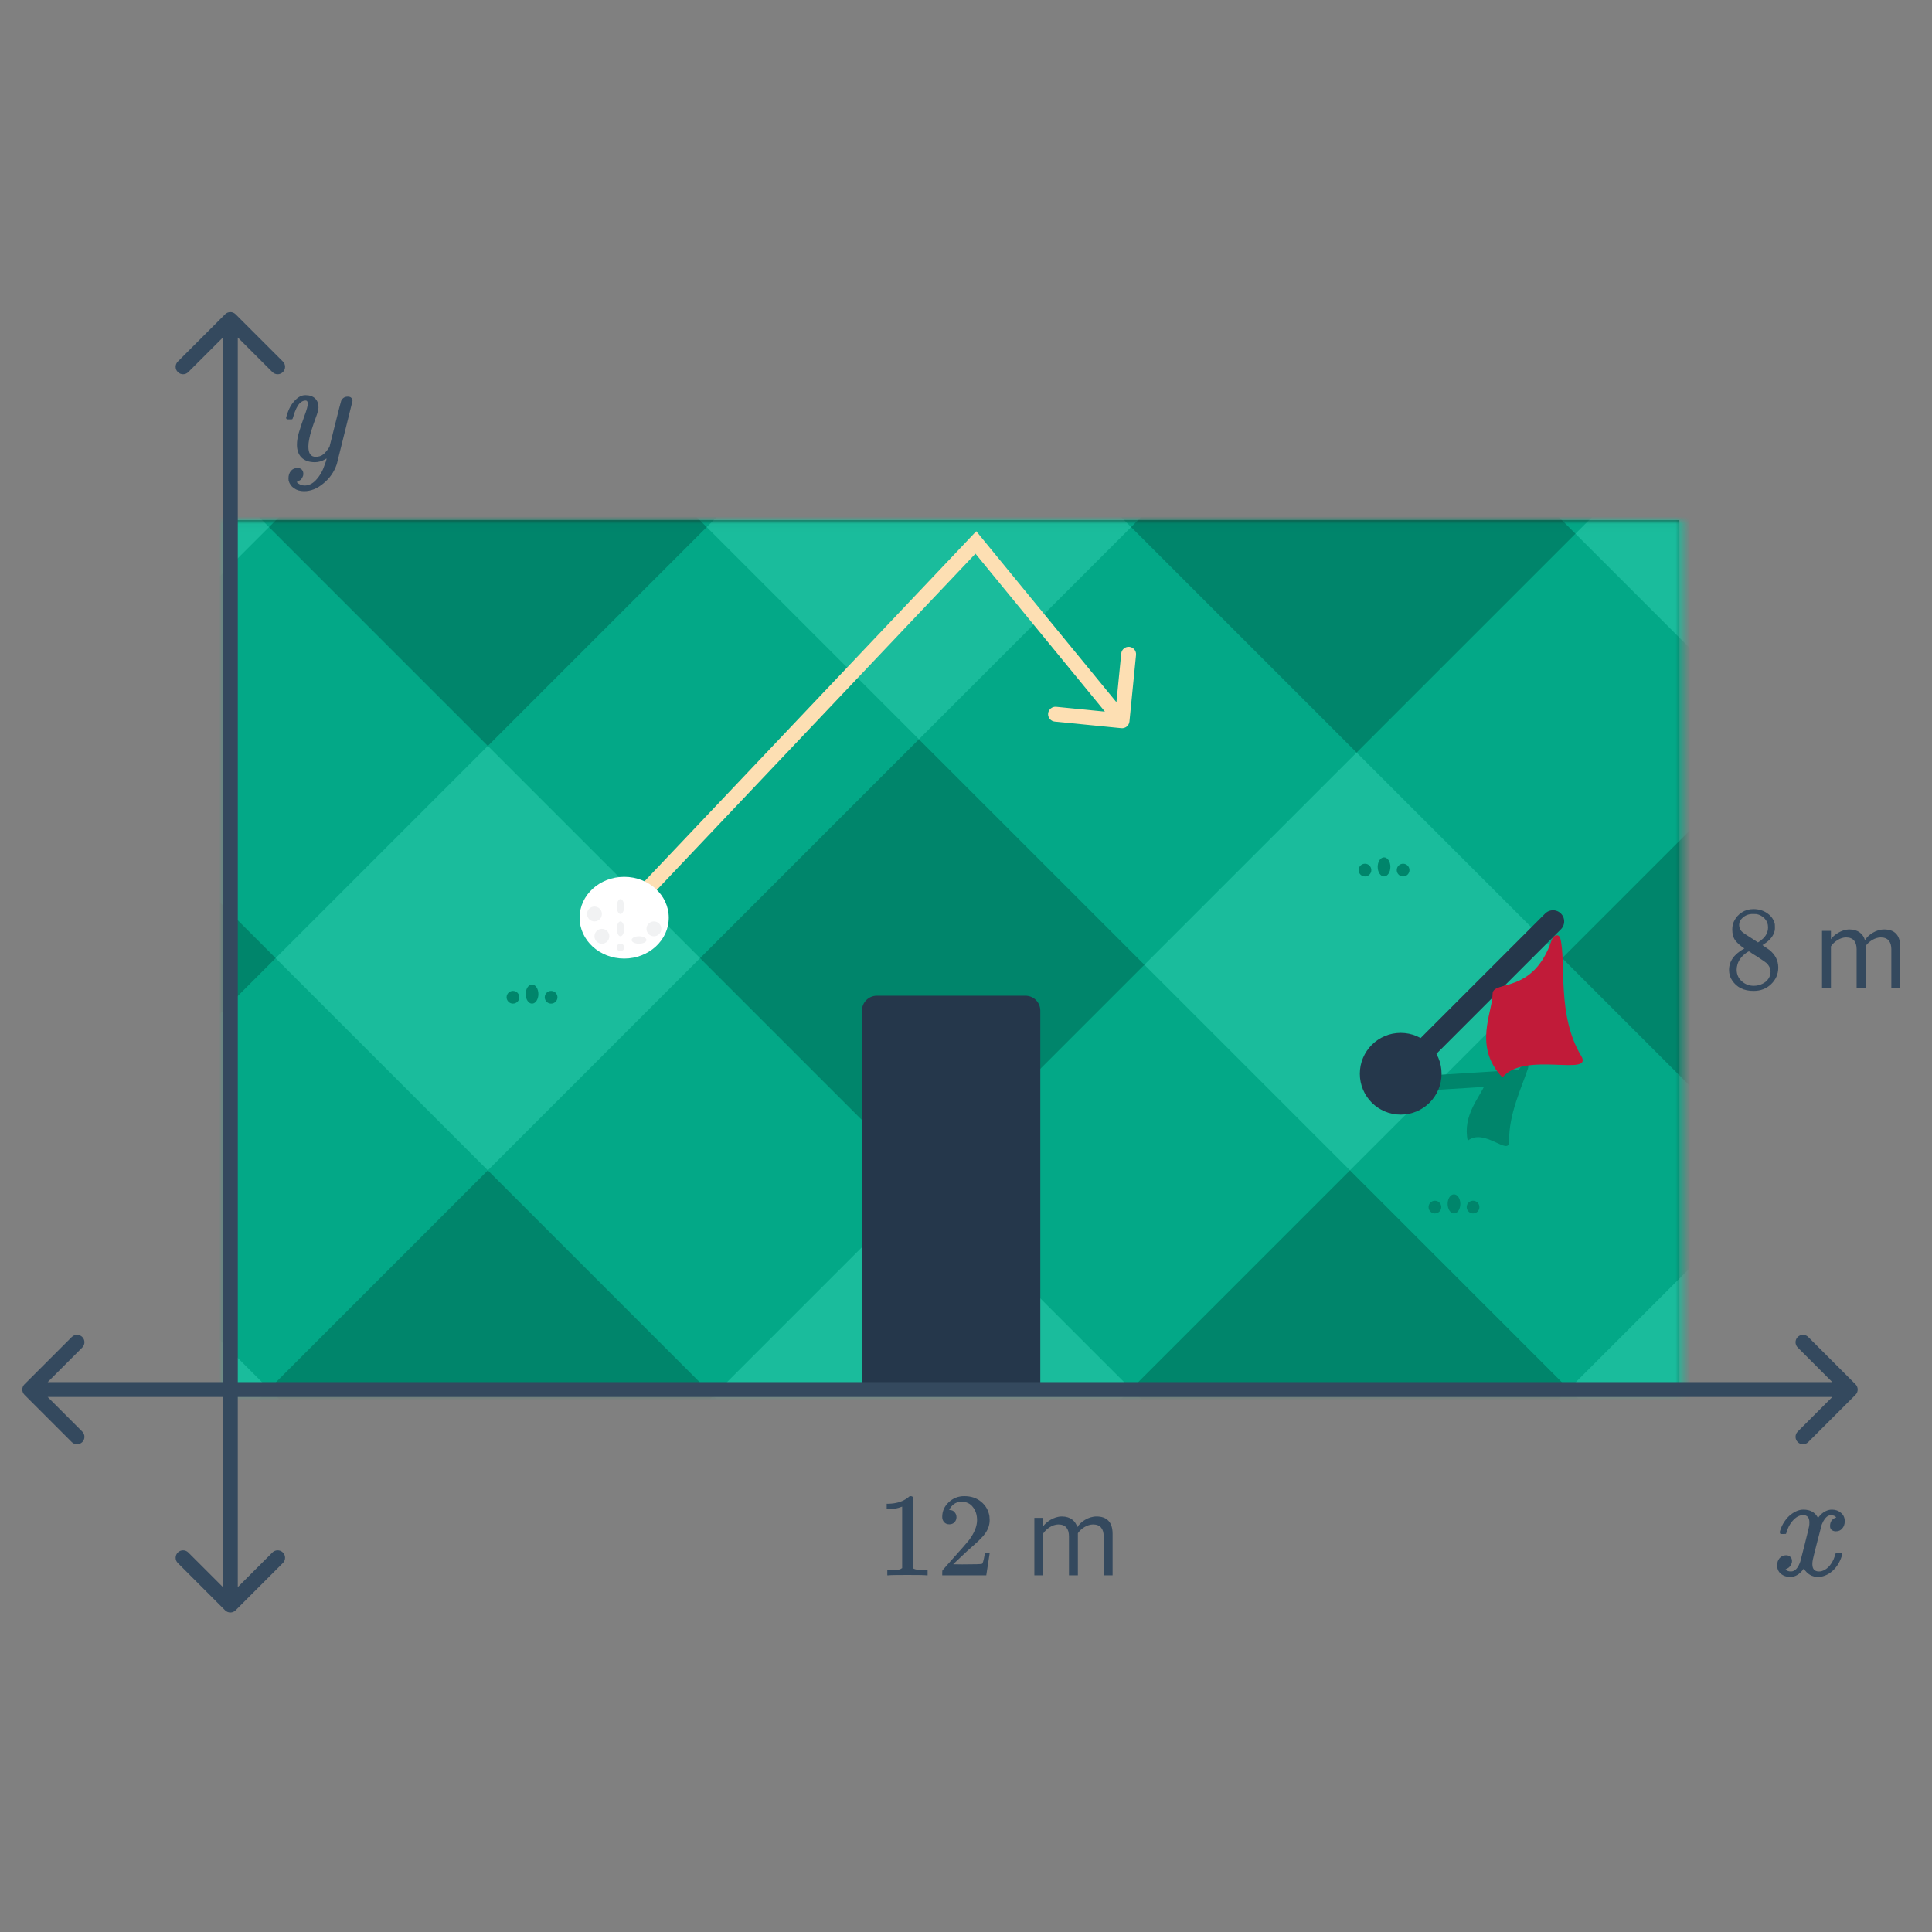
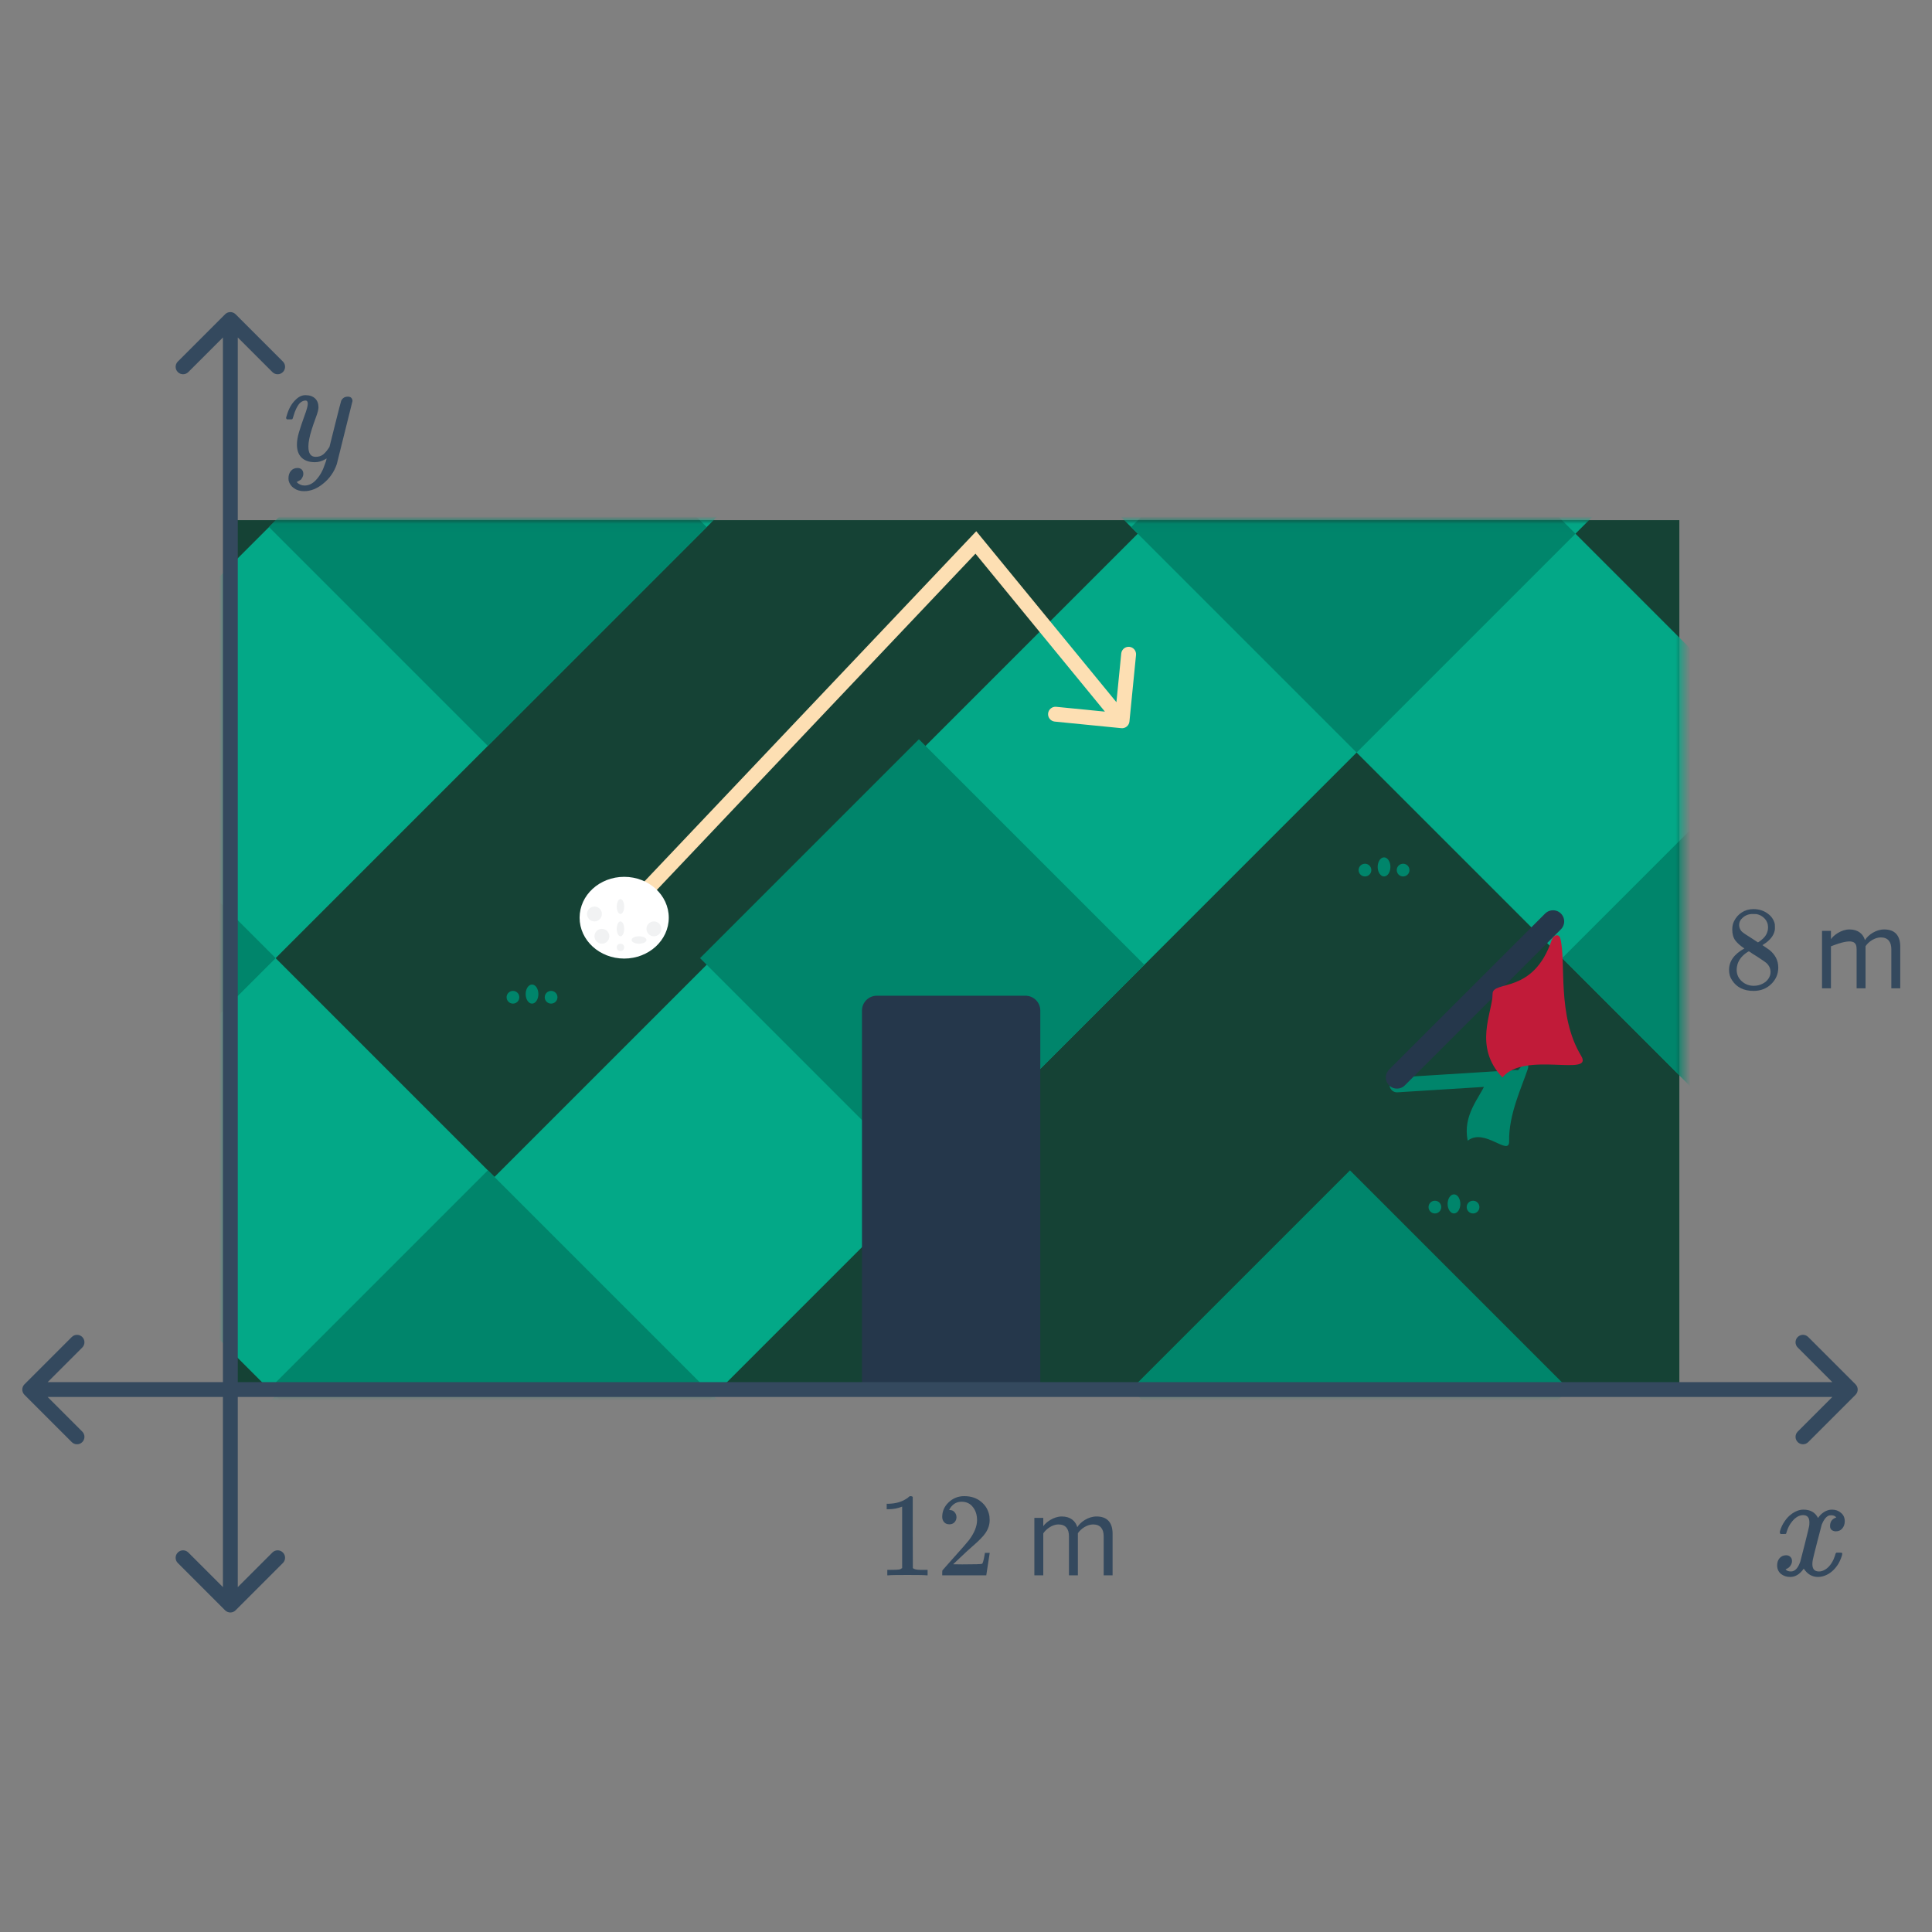
<svg xmlns="http://www.w3.org/2000/svg" width="260" height="260" viewBox="0 0 260 260" fill="none">
  <rect x="0" y="0" width="260" height="260" fill="#808080" stroke="none" />
  <rect x="31" y="70" width="195" height="117" fill="#154235" />
  <mask id="mask0" mask-type="alpha" maskUnits="userSpaceOnUse" x="30" y="70" width="197" height="118">
    <rect x="30.525" y="70.031" width="195.948" height="117.227" fill="#154235" />
  </mask>
  <g mask="url(#mask0)">
-     <rect x="19.401" y="53.773" width="217.34" height="149.742" fill="#1ABC9C" />
-     <rect x="36.202" y="12.027" width="289.027" height="41.65" transform="rotate(45 36.202 12.027)" fill="#03A887" />
    <rect x="-21.808" y="70.039" width="289.027" height="41.65" transform="rotate(45 -21.808 70.039)" fill="#03A887" />
    <rect x="94.213" y="-45.98" width="289.027" height="41.65" transform="rotate(45 94.213 -45.98)" fill="#03A887" />
    <rect x="241.466" y="42.373" width="289.027" height="41.65" transform="rotate(135 241.466 42.373)" fill="#03A887" />
-     <rect x="240.574" y="41.48" width="289.027" height="41.65" transform="rotate(135 240.574 41.48)" fill="#03A887" />
    <rect x="182.564" y="-16.529" width="289.027" height="41.65" transform="rotate(135 182.564 -16.529)" fill="#03A887" />
-     <rect x="298.584" y="99.49" width="289.027" height="41.65" transform="rotate(135 298.584 99.49)" fill="#03A887" />
    <rect x="239.682" y="99.49" width="41.65" height="41.65" transform="rotate(45 239.682 99.49)" fill="#00856B" />
    <rect x="181.672" y="157.501" width="41.65" height="41.65" transform="rotate(45 181.672 157.501)" fill="#00856B" />
    <rect x="181.672" y="41.48" width="42.912" height="41.65" transform="rotate(45 181.672 41.48)" fill="#00856B" />
    <rect x="123.662" y="99.49" width="42.912" height="41.65" transform="rotate(45 123.662 99.49)" fill="#00856B" />
    <rect x="65.653" y="157.501" width="42.912" height="41.65" transform="rotate(45 65.653 157.501)" fill="#00856B" />
    <rect x="65.653" y="41.48" width="41.65" height="41.65" transform="rotate(45 65.653 41.48)" fill="#00856B" />
    <rect x="7.644" y="99.49" width="41.65" height="41.65" transform="rotate(45 7.644 99.49)" fill="#00856B" />
  </g>
  <path d="M116 136C116 134.895 116.895 134 118 134H138C139.105 134 140 134.895 140 136V187H116V136Z" fill="#25374B" />
  <path d="M31.707 42.293C31.317 41.902 30.683 41.902 30.293 42.293L23.929 48.657C23.538 49.047 23.538 49.681 23.929 50.071C24.32 50.462 24.953 50.462 25.343 50.071L31 44.414L36.657 50.071C37.047 50.462 37.681 50.462 38.071 50.071C38.462 49.681 38.462 49.047 38.071 48.657L31.707 42.293ZM30.293 216.707C30.683 217.098 31.317 217.098 31.707 216.707L38.071 210.343C38.462 209.953 38.462 209.319 38.071 208.929C37.681 208.538 37.047 208.538 36.657 208.929L31 214.586L25.343 208.929C24.953 208.538 24.32 208.538 23.929 208.929C23.538 209.319 23.538 209.953 23.929 210.343L30.293 216.707ZM30 43L30 216L32 216L32 43L30 43Z" fill="#34495E" />
  <path d="M3.293 186.293C2.902 186.683 2.902 187.317 3.293 187.707L9.657 194.071C10.047 194.462 10.681 194.462 11.071 194.071C11.462 193.681 11.462 193.047 11.071 192.657L5.414 187L11.071 181.343C11.462 180.953 11.462 180.319 11.071 179.929C10.681 179.538 10.047 179.538 9.657 179.929L3.293 186.293ZM249.707 187.707C250.098 187.317 250.098 186.683 249.707 186.293L243.343 179.929C242.953 179.538 242.319 179.538 241.929 179.929C241.538 180.319 241.538 180.953 241.929 181.343L247.586 187L241.929 192.657C241.538 193.047 241.538 193.681 241.929 194.071C242.319 194.462 242.953 194.462 243.343 194.071L249.707 187.707ZM4 188L249 188V186L4 186V188Z" fill="#34495E" />
  <path d="M38.62 56.44C38.54 56.36 38.5 56.3 38.5 56.26C38.5 56.207 38.527 56.107 38.58 55.96C38.833 55.04 39.233 54.32 39.78 53.8C40.193 53.387 40.633 53.18 41.1 53.18C41.66 53.18 42.093 53.327 42.4 53.62C42.707 53.9 42.86 54.313 42.86 54.86C42.847 55.153 42.727 55.6 42.5 56.2C42.02 57.507 41.727 58.46 41.62 59.06C41.54 59.433 41.5 59.78 41.5 60.1C41.5 61.02 41.827 61.48 42.48 61.48C42.893 61.48 43.24 61.367 43.52 61.14C43.8 60.9 44.073 60.567 44.34 60.14L45.1 57.1C45.593 55.127 45.867 54.067 45.92 53.92C46.107 53.56 46.4 53.38 46.8 53.38C47.2 53.38 47.413 53.573 47.44 53.96C47.44 53.987 46.733 56.827 45.32 62.48C44.96 63.52 44.36 64.38 43.52 65.06C42.693 65.753 41.827 66.1 40.92 66.1C40.387 66.1 39.933 65.967 39.56 65.7C39.187 65.447 38.947 65.1 38.84 64.66C38.827 64.593 38.82 64.5 38.82 64.38C38.82 63.98 38.927 63.647 39.14 63.38C39.367 63.113 39.667 62.98 40.04 62.98C40.267 62.98 40.453 63.047 40.6 63.18C40.747 63.327 40.82 63.52 40.82 63.76C40.82 63.853 40.813 63.927 40.8 63.98C40.733 64.193 40.627 64.387 40.48 64.56C40.427 64.6 40.333 64.653 40.2 64.72C40.067 64.8 39.973 64.853 39.92 64.88C40.227 65.187 40.58 65.34 40.98 65.34C41.553 65.34 42.067 65.093 42.52 64.6C43.04 64.053 43.44 63.347 43.72 62.48C43.867 62.133 43.94 61.873 43.94 61.7C43.94 61.687 43.927 61.693 43.9 61.72C43.873 61.733 43.833 61.76 43.78 61.8C43.313 62.067 42.847 62.2 42.38 62.2C41.607 62.2 41.007 61.993 40.58 61.58C40.167 61.167 39.96 60.587 39.96 59.84C39.96 59.36 40.047 58.82 40.22 58.22C40.433 57.513 40.68 56.773 40.96 56C41.267 55.187 41.42 54.633 41.42 54.34C41.42 54.047 41.32 53.9 41.12 53.9C40.84 53.9 40.573 54.027 40.32 54.28C39.987 54.653 39.707 55.24 39.48 56.04C39.427 56.253 39.373 56.38 39.32 56.42C39.307 56.433 39.18 56.44 38.94 56.44H38.62Z" fill="#34495E" />
  <path d="M203.096 153.547C203.01 149.987 204.833 146.207 205.608 143.844C205.867 143.057 205.252 142.891 204.725 143.53C202.019 146.807 200.268 144.867 199.815 146.003C199.172 147.617 196.786 150.096 197.523 153.508C199.792 151.71 203.149 155.75 203.096 153.547Z" fill="#00856B" />
  <path d="M188 146L204 145" stroke="#00856B" stroke-width="2" stroke-linecap="round" />
  <path d="M244.66 212.22C243.873 212.22 243.233 211.847 242.74 211.1C242.22 211.847 241.613 212.22 240.92 212.22C240.427 212.22 240.007 212.08 239.66 211.8C239.327 211.507 239.16 211.127 239.16 210.66C239.16 210.273 239.267 209.953 239.48 209.7C239.707 209.433 240.007 209.3 240.38 209.3C240.607 209.3 240.793 209.373 240.94 209.52C241.087 209.653 241.16 209.84 241.16 210.08C241.16 210.173 241.153 210.247 241.14 210.3C241.033 210.673 240.82 210.94 240.5 211.1L240.3 211.18C240.42 211.38 240.66 211.48 241.02 211.48C241.553 211.48 241.973 211.033 242.28 210.14C242.32 210.02 242.52 209.24 242.88 207.8C243.24 206.36 243.433 205.56 243.46 205.4C243.487 205.28 243.5 205.107 243.5 204.88C243.5 204.227 243.22 203.9 242.66 203.9C242.14 203.9 241.653 204.173 241.2 204.72C240.853 205.12 240.593 205.62 240.42 206.22C240.393 206.34 240.367 206.407 240.34 206.42C240.313 206.433 240.187 206.44 239.96 206.44H239.62C239.513 206.333 239.493 206.187 239.56 206C239.68 205.573 239.88 205.153 240.16 204.74C240.44 204.327 240.74 204.007 241.06 203.78C241.607 203.367 242.153 203.16 242.7 203.16C243.633 203.16 244.287 203.533 244.66 204.28C244.753 204.147 244.873 204 245.02 203.84C245.5 203.387 246.007 203.16 246.54 203.16C247.02 203.16 247.427 203.307 247.76 203.6C248.093 203.88 248.26 204.253 248.26 204.72C248.26 205.107 248.147 205.433 247.92 205.7C247.707 205.953 247.42 206.08 247.06 206.08C246.847 206.08 246.66 206.02 246.5 205.9C246.353 205.767 246.28 205.593 246.28 205.38C246.28 204.82 246.52 204.447 247 204.26L247.12 204.2L246.96 204.06C246.827 203.967 246.647 203.92 246.42 203.92C246.273 203.92 246.153 203.94 246.06 203.98C245.7 204.167 245.4 204.567 245.16 205.18C245.12 205.3 244.92 206.067 244.56 207.48C244.2 208.88 244 209.687 243.96 209.9C243.92 210.1 243.9 210.3 243.9 210.5C243.9 211.153 244.193 211.48 244.78 211.48C244.913 211.48 245.033 211.467 245.14 211.44C245.82 211.24 246.36 210.707 246.76 209.84C246.933 209.4 247.02 209.147 247.02 209.08C247.02 209.067 247.06 209.02 247.14 208.94H247.48C247.747 208.94 247.887 208.96 247.9 209C247.913 209.013 247.92 209.053 247.92 209.12C247.92 209.227 247.86 209.433 247.74 209.74C247.62 210.033 247.5 210.28 247.38 210.48C246.967 211.133 246.473 211.607 245.9 211.9C245.487 212.113 245.073 212.22 244.66 212.22Z" fill="#34495E" />
-   <circle cx="188.5" cy="144.5" r="5.5" fill="#25374B" />
  <path d="M188 145L209 124" stroke="#25374B" stroke-width="3" stroke-linecap="round" />
  <path d="M131.327 73L130.601 72.312L131.381 71.489L132.1 72.366L131.327 73ZM151.995 97.099C151.941 97.648 151.451 98.05 150.901 97.995L141.945 97.108C141.396 97.053 140.994 96.564 141.049 96.014C141.103 95.465 141.593 95.063 142.142 95.118L150.103 95.906L150.892 87.945C150.947 87.396 151.436 86.994 151.986 87.049C152.536 87.103 152.937 87.593 152.882 88.142L151.995 97.099ZM82.274 123.312L130.601 72.312L132.053 73.688L83.726 124.688L82.274 123.312ZM132.1 72.366L151.773 96.366L150.227 97.634L130.554 73.634L132.1 72.366Z" fill="#FDDFB3" />
  <ellipse rx="6" ry="5.5" transform="matrix(1 0 0 -1 84 123.5)" fill="white" />
  <circle r="0.5" transform="matrix(1 0 0 -1 83.5 127.5)" fill="#F1F2F3" />
  <ellipse rx="1" ry="0.5" transform="matrix(1 0 0 -1 86 126.5)" fill="#F1F2F3" />
  <ellipse rx="0.5" ry="1" transform="matrix(1 0 0 -1 83.5 125)" fill="#F1F2F3" />
  <circle r="1" transform="matrix(1 0 0 -1 80 123)" fill="#F1F2F3" />
  <ellipse rx="0.5" ry="1" transform="matrix(1 0 0 -1 83.5 122)" fill="#F1F2F3" />
  <circle r="1" transform="matrix(1 0 0 -1 88 125)" fill="#F1F2F3" />
  <circle r="1" transform="matrix(1 0 0 -1 81 126)" fill="#F1F2F3" />
-   <path d="M234.752 127.64C234.229 127.299 233.824 126.941 233.536 126.568C233.259 126.195 233.12 125.704 233.12 125.096C233.12 124.637 233.205 124.253 233.376 123.944C233.611 123.464 233.952 123.08 234.4 122.792C234.859 122.493 235.381 122.344 235.968 122.344C236.693 122.344 237.323 122.536 237.856 122.92C238.389 123.293 238.72 123.779 238.848 124.376C238.859 124.44 238.864 124.568 238.864 124.76C238.864 124.995 238.853 125.155 238.832 125.24C238.672 125.944 238.187 126.552 237.376 127.064L237.184 127.192C237.781 127.597 238.091 127.811 238.112 127.832C238.912 128.472 239.312 129.267 239.312 130.216C239.312 131.08 238.992 131.821 238.352 132.44C237.723 133.048 236.933 133.352 235.984 133.352C234.672 133.352 233.707 132.872 233.088 131.912C232.821 131.528 232.688 131.064 232.688 130.52C232.688 129.357 233.376 128.397 234.752 127.64ZM237.936 124.792C237.936 124.333 237.787 123.944 237.488 123.624C237.189 123.304 236.827 123.101 236.4 123.016C236.325 123.005 236.149 123 235.872 123C235.307 123 234.832 123.192 234.448 123.576C234.181 123.821 234.048 124.115 234.048 124.456C234.048 124.915 234.24 125.277 234.624 125.544C234.677 125.597 235.019 125.821 235.648 126.216L236.576 126.824C236.587 126.813 236.656 126.771 236.784 126.696C236.912 126.611 237.008 126.536 237.072 126.472C237.648 126.013 237.936 125.453 237.936 124.792ZM233.712 130.488C233.712 131.117 233.941 131.64 234.4 132.056C234.859 132.461 235.392 132.664 236 132.664C236.437 132.664 236.832 132.573 237.184 132.392C237.547 132.211 237.819 131.976 238 131.688C238.181 131.411 238.272 131.117 238.272 130.808C238.272 130.349 238.085 129.944 237.712 129.592C237.627 129.507 237.184 129.203 236.384 128.68C236.235 128.584 236.069 128.483 235.888 128.376C235.717 128.259 235.584 128.168 235.488 128.104L235.36 128.024L235.168 128.12C234.496 128.557 234.053 129.091 233.84 129.72C233.755 129.997 233.712 130.253 233.712 130.488ZM254.528 133H255.728V127.416C255.728 125.864 254.976 125.08 253.568 125.08C252.448 125.08 251.408 125.816 250.976 126.52C250.752 125.72 250.08 125.08 248.896 125.08C247.76 125.08 246.72 125.896 246.4 126.392V125.272H245.2V133H246.4V127.352C246.816 126.728 247.648 126.152 248.432 126.152C249.44 126.152 249.856 126.776 249.856 127.752V133H251.056V127.336C251.456 126.728 252.304 126.152 253.104 126.152C254.096 126.152 254.528 126.776 254.528 127.752V133Z" fill="#34495E" />
+   <path d="M234.752 127.64C234.229 127.299 233.824 126.941 233.536 126.568C233.259 126.195 233.12 125.704 233.12 125.096C233.12 124.637 233.205 124.253 233.376 123.944C233.611 123.464 233.952 123.08 234.4 122.792C234.859 122.493 235.381 122.344 235.968 122.344C236.693 122.344 237.323 122.536 237.856 122.92C238.389 123.293 238.72 123.779 238.848 124.376C238.859 124.44 238.864 124.568 238.864 124.76C238.864 124.995 238.853 125.155 238.832 125.24C238.672 125.944 238.187 126.552 237.376 127.064L237.184 127.192C237.781 127.597 238.091 127.811 238.112 127.832C238.912 128.472 239.312 129.267 239.312 130.216C239.312 131.08 238.992 131.821 238.352 132.44C237.723 133.048 236.933 133.352 235.984 133.352C234.672 133.352 233.707 132.872 233.088 131.912C232.821 131.528 232.688 131.064 232.688 130.52C232.688 129.357 233.376 128.397 234.752 127.64ZM237.936 124.792C237.936 124.333 237.787 123.944 237.488 123.624C237.189 123.304 236.827 123.101 236.4 123.016C236.325 123.005 236.149 123 235.872 123C235.307 123 234.832 123.192 234.448 123.576C234.181 123.821 234.048 124.115 234.048 124.456C234.048 124.915 234.24 125.277 234.624 125.544C234.677 125.597 235.019 125.821 235.648 126.216L236.576 126.824C236.587 126.813 236.656 126.771 236.784 126.696C236.912 126.611 237.008 126.536 237.072 126.472C237.648 126.013 237.936 125.453 237.936 124.792ZM233.712 130.488C233.712 131.117 233.941 131.64 234.4 132.056C234.859 132.461 235.392 132.664 236 132.664C236.437 132.664 236.832 132.573 237.184 132.392C237.547 132.211 237.819 131.976 238 131.688C238.181 131.411 238.272 131.117 238.272 130.808C238.272 130.349 238.085 129.944 237.712 129.592C237.627 129.507 237.184 129.203 236.384 128.68C236.235 128.584 236.069 128.483 235.888 128.376C235.717 128.259 235.584 128.168 235.488 128.104L235.36 128.024L235.168 128.12C234.496 128.557 234.053 129.091 233.84 129.72C233.755 129.997 233.712 130.253 233.712 130.488ZM254.528 133H255.728V127.416C255.728 125.864 254.976 125.08 253.568 125.08C252.448 125.08 251.408 125.816 250.976 126.52C250.752 125.72 250.08 125.08 248.896 125.08C247.76 125.08 246.72 125.896 246.4 126.392V125.272H245.2V133H246.4V127.352C249.44 126.152 249.856 126.776 249.856 127.752V133H251.056V127.336C251.456 126.728 252.304 126.152 253.104 126.152C254.096 126.152 254.528 126.776 254.528 127.752V133Z" fill="#34495E" />
  <path d="M124.656 212C124.475 211.968 123.627 211.952 122.112 211.952C120.619 211.952 119.781 211.968 119.6 212H119.408V211.264H119.824C120.443 211.264 120.843 211.248 121.024 211.216C121.109 211.205 121.237 211.141 121.408 211.024V202.752C121.387 202.752 121.344 202.768 121.28 202.8C120.789 202.992 120.24 203.093 119.632 203.104H119.328V202.368H119.632C120.528 202.336 121.275 202.133 121.872 201.76C122.064 201.653 122.229 201.531 122.368 201.392C122.389 201.36 122.453 201.344 122.56 201.344C122.667 201.344 122.757 201.376 122.832 201.44V206.224L122.848 211.024C123.008 211.184 123.355 211.264 123.888 211.264H124.416H124.832V212H124.656ZM127.76 205.136C127.461 205.136 127.227 205.04 127.056 204.848C126.885 204.656 126.8 204.421 126.8 204.144C126.8 203.376 127.088 202.72 127.664 202.176C128.251 201.621 128.949 201.344 129.76 201.344C130.677 201.344 131.435 201.595 132.032 202.096C132.64 202.587 133.013 203.232 133.152 204.032C133.173 204.224 133.184 204.4 133.184 204.56C133.184 205.179 132.997 205.76 132.624 206.304C132.325 206.752 131.723 207.365 130.816 208.144C130.432 208.475 129.899 208.965 129.216 209.616L128.272 210.512L129.488 210.528C131.163 210.528 132.053 210.501 132.16 210.448C132.203 210.437 132.256 210.325 132.32 210.112C132.363 209.995 132.437 209.632 132.544 209.024V208.976H133.184V209.024L132.736 211.952V212H126.8V211.696C126.8 211.483 126.811 211.36 126.832 211.328C126.843 211.317 127.291 210.811 128.176 209.808C129.339 208.517 130.085 207.664 130.416 207.248C131.131 206.277 131.488 205.387 131.488 204.576C131.488 203.872 131.301 203.285 130.928 202.816C130.565 202.336 130.053 202.096 129.392 202.096C128.773 202.096 128.272 202.373 127.888 202.928C127.867 202.971 127.835 203.029 127.792 203.104C127.76 203.157 127.744 203.189 127.744 203.2C127.744 203.211 127.771 203.216 127.824 203.216C128.091 203.216 128.304 203.312 128.464 203.504C128.635 203.696 128.72 203.92 128.72 204.176C128.72 204.443 128.629 204.672 128.448 204.864C128.277 205.045 128.048 205.136 127.76 205.136ZM148.528 212H149.728V206.416C149.728 204.864 148.976 204.08 147.568 204.08C146.448 204.08 145.408 204.816 144.976 205.52C144.752 204.72 144.08 204.08 142.896 204.08C141.76 204.08 140.72 204.896 140.4 205.392V204.272H139.2V212H140.4V206.352C140.816 205.728 141.648 205.152 142.432 205.152C143.44 205.152 143.856 205.776 143.856 206.752V212H145.056V206.336C145.456 205.728 146.304 205.152 147.104 205.152C148.096 205.152 148.528 205.776 148.528 206.752V212Z" fill="#34495E" />
  <path d="M212.781 142.083C209.486 136.64 210.798 129.446 209.984 126.306C209.803 125.609 209.06 125.787 208.832 126.471C206.353 133.903 200.865 131.865 200.865 133.75C200.865 136.25 198.217 140.833 202.189 145C205.131 141.389 214.547 145 212.781 142.083Z" fill="#C11B39" />
  <circle cx="183.691" cy="117.093" r="0.856" fill="#00856B" />
  <ellipse cx="186.258" cy="116.665" rx="0.856" ry="1.284" fill="#00856B" />
  <circle cx="188.824" cy="117.093" r="0.856" fill="#00856B" />
  <circle cx="69.031" cy="134.206" r="0.856" fill="#00856B" />
  <ellipse cx="71.598" cy="133.779" rx="0.856" ry="1.284" fill="#00856B" />
  <circle cx="74.164" cy="134.206" r="0.856" fill="#00856B" />
  <circle cx="193.103" cy="162.444" r="0.856" fill="#00856B" />
  <ellipse cx="195.67" cy="162.016" rx="0.856" ry="1.284" fill="#00856B" />
  <circle cx="198.237" cy="162.444" r="0.856" fill="#00856B" />
</svg>